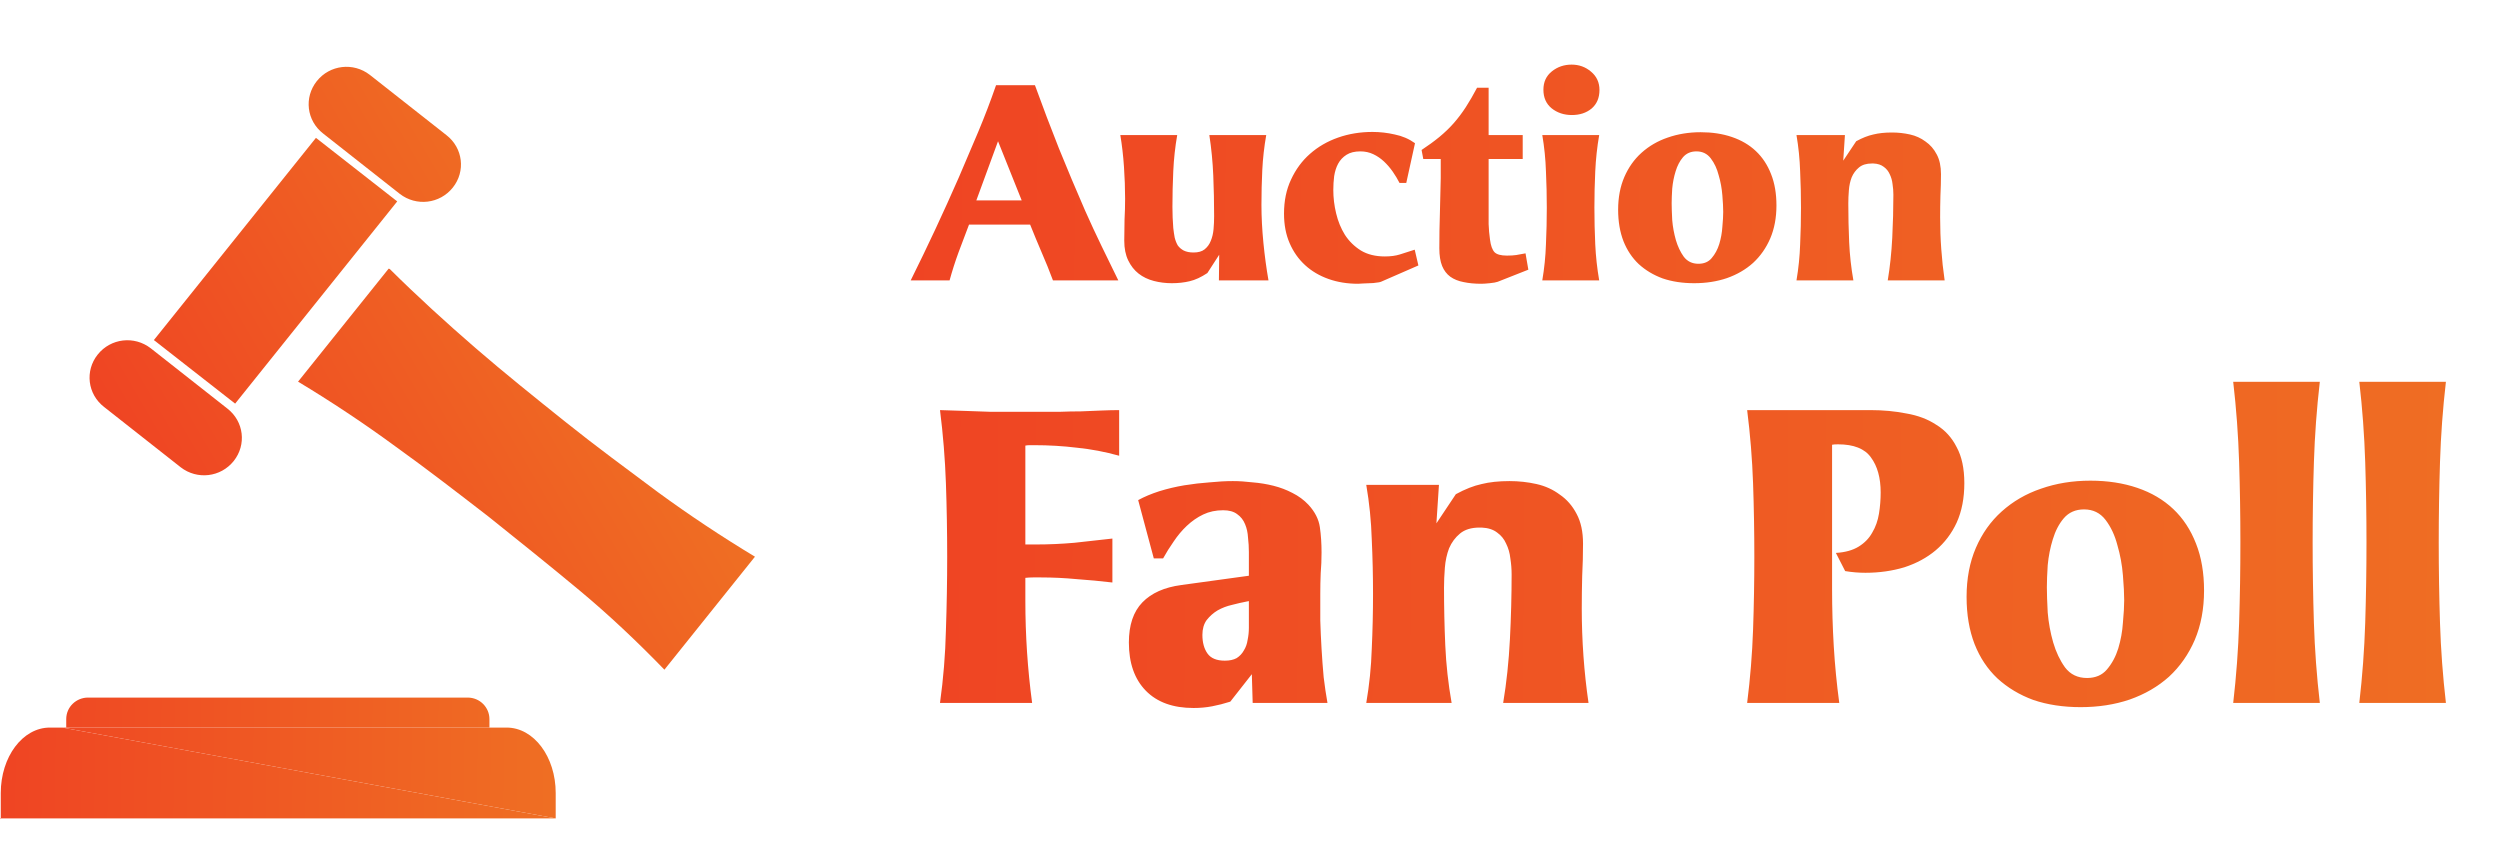
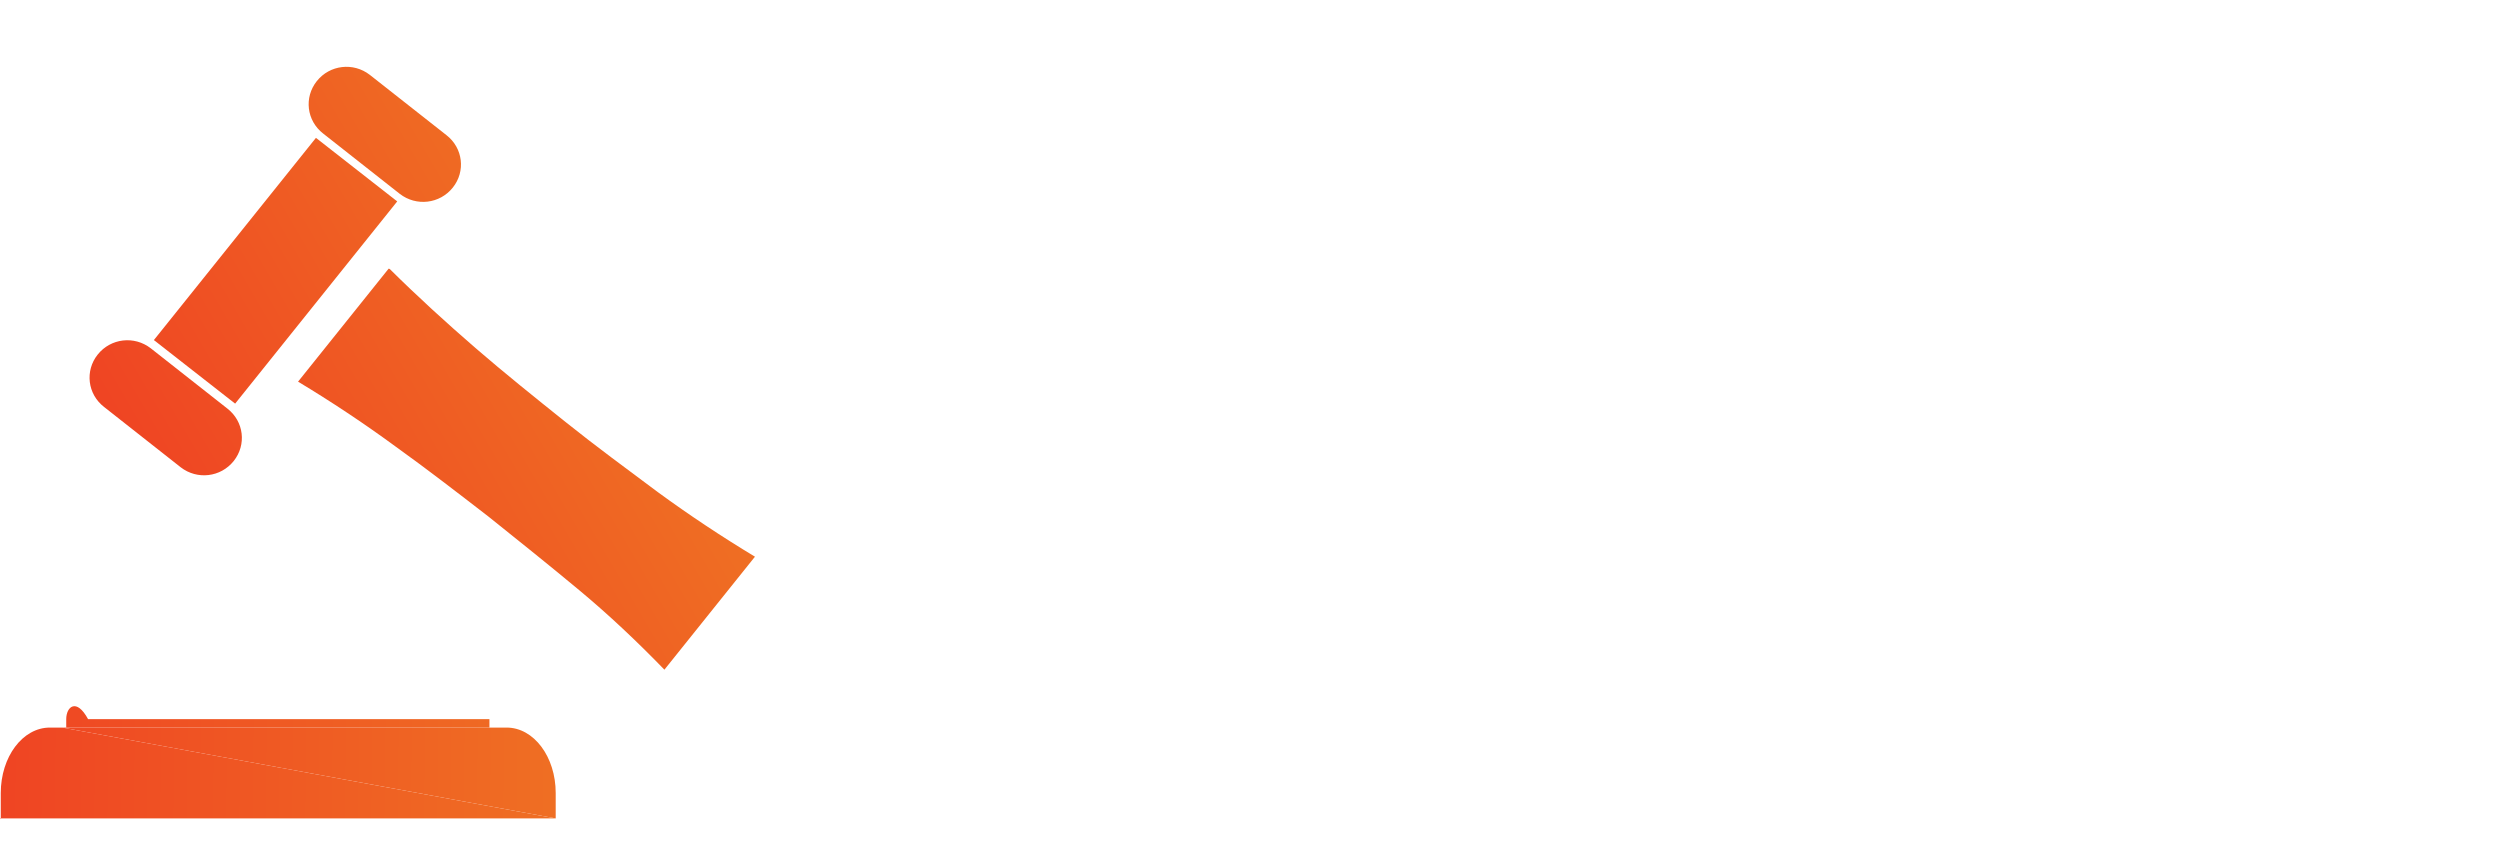
<svg xmlns="http://www.w3.org/2000/svg" width="71" height="24" viewBox="0 0 71 24" fill="none">
  <path fill-rule="evenodd" clip-rule="evenodd" d="M15.782 23.243L1.77 20.663H14.387C15.162 20.663 15.782 21.494 15.782 22.522V23.265V23.243Z" fill="url(#paint0_linear_112_57)" />
  <path fill-rule="evenodd" clip-rule="evenodd" d="M0 23.243H15.782L1.77 20.663H1.417C0.642 20.663 0.022 21.494 0.022 22.522V23.265L0 23.243Z" fill="url(#paint1_linear_112_57)" />
-   <path fill-rule="evenodd" clip-rule="evenodd" d="M13.9 20.663V20.423C13.9 20.095 13.634 19.811 13.28 19.811H2.501C2.169 19.811 1.881 20.073 1.881 20.423V20.663H13.9Z" fill="url(#paint2_linear_112_57)" />
+   <path fill-rule="evenodd" clip-rule="evenodd" d="M13.9 20.663V20.423H2.501C2.169 19.811 1.881 20.073 1.881 20.423V20.663H13.9Z" fill="url(#paint2_linear_112_57)" />
  <path d="M8.973 3.915L4.37 9.658L6.678 11.463L11.281 5.72L8.973 3.915Z" fill="url(#paint3_linear_112_57)" />
  <path fill-rule="evenodd" clip-rule="evenodd" d="M8.997 2.304C9.366 1.841 10.035 1.762 10.504 2.127L12.68 3.839C13.149 4.203 13.229 4.865 12.86 5.327C12.491 5.79 11.822 5.869 11.353 5.505L9.177 3.792C8.708 3.428 8.629 2.767 8.997 2.304Z" fill="url(#paint4_linear_112_57)" />
  <path fill-rule="evenodd" clip-rule="evenodd" d="M2.775 10.069C3.144 9.606 3.813 9.528 4.282 9.892L6.458 11.604C6.927 11.968 7.006 12.63 6.638 13.092C6.269 13.555 5.6 13.634 5.131 13.27L2.955 11.557C2.486 11.193 2.406 10.532 2.775 10.069Z" fill="url(#paint5_linear_112_57)" />
  <path fill-rule="evenodd" clip-rule="evenodd" d="M11.067 7.638C11.859 8.423 12.677 9.168 13.504 9.884C14.331 10.599 15.196 11.292 16.062 11.985C16.927 12.678 17.819 13.331 18.681 13.975C19.574 14.628 20.494 15.239 21.441 15.81L18.869 19.019C18.097 18.222 17.297 17.466 16.451 16.762C15.605 16.058 14.74 15.365 13.874 14.672C12.99 13.989 12.106 13.307 11.224 12.674C10.332 12.021 9.412 11.409 8.465 10.839L11.037 7.63L11.067 7.638Z" fill="url(#paint6_linear_112_57)" />
-   <path d="M29.392 2.419C29.611 3.022 29.837 3.619 30.072 4.211C30.312 4.803 30.56 5.392 30.816 5.979C30.965 6.315 31.12 6.648 31.28 6.979C31.44 7.304 31.6 7.632 31.76 7.963H29.904C29.803 7.691 29.696 7.427 29.584 7.171C29.472 6.91 29.363 6.646 29.256 6.379H27.52C27.424 6.64 27.325 6.902 27.224 7.163C27.128 7.424 27.043 7.691 26.968 7.963H25.864C26.344 6.998 26.8 6.022 27.232 5.035C27.419 4.603 27.603 4.171 27.784 3.739C27.965 3.307 28.133 2.867 28.288 2.419H29.392ZM27.728 5.691H29.016L28.344 4.011L27.728 5.691ZM34.625 7.235L34.289 7.755C34.113 7.872 33.945 7.95 33.785 7.987C33.63 8.024 33.462 8.043 33.281 8.043C33.105 8.043 32.934 8.022 32.769 7.979C32.604 7.936 32.46 7.867 32.337 7.771C32.214 7.675 32.116 7.55 32.041 7.395C31.966 7.24 31.929 7.054 31.929 6.835C31.929 6.632 31.932 6.432 31.937 6.235C31.948 6.038 31.953 5.84 31.953 5.643C31.953 5.35 31.942 5.048 31.921 4.739C31.9 4.424 31.865 4.123 31.817 3.835H33.433C33.374 4.171 33.337 4.512 33.321 4.859C33.305 5.2 33.297 5.539 33.297 5.875C33.297 6.078 33.305 6.278 33.321 6.475C33.332 6.571 33.345 6.662 33.361 6.747C33.382 6.832 33.412 6.907 33.449 6.971C33.492 7.03 33.548 7.078 33.617 7.115C33.692 7.152 33.785 7.171 33.897 7.171C34.03 7.171 34.134 7.142 34.209 7.083C34.289 7.019 34.348 6.939 34.385 6.843C34.428 6.742 34.454 6.63 34.465 6.507C34.476 6.384 34.481 6.262 34.481 6.139C34.481 5.75 34.473 5.366 34.457 4.987C34.441 4.603 34.404 4.219 34.345 3.835H35.961C35.902 4.171 35.865 4.502 35.849 4.827C35.833 5.152 35.825 5.483 35.825 5.819C35.825 6.16 35.844 6.52 35.881 6.899C35.918 7.272 35.966 7.627 36.025 7.963H34.617L34.625 7.235ZM39.938 5.195H39.746C39.692 5.088 39.628 4.982 39.554 4.875C39.479 4.768 39.396 4.672 39.306 4.587C39.215 4.502 39.114 4.432 39.002 4.379C38.89 4.326 38.767 4.299 38.634 4.299C38.474 4.299 38.343 4.331 38.242 4.395C38.14 4.459 38.06 4.544 38.002 4.651C37.948 4.752 37.911 4.87 37.89 5.003C37.874 5.131 37.866 5.262 37.866 5.395C37.866 5.614 37.892 5.835 37.946 6.059C37.999 6.283 38.082 6.486 38.194 6.667C38.311 6.848 38.463 6.998 38.65 7.115C38.836 7.227 39.063 7.283 39.33 7.283C39.495 7.283 39.636 7.264 39.754 7.227C39.876 7.19 40.018 7.144 40.178 7.091L40.282 7.539L39.218 8.003C39.191 8.014 39.148 8.022 39.09 8.027C39.031 8.038 38.967 8.043 38.898 8.043C38.834 8.048 38.77 8.051 38.706 8.051C38.647 8.056 38.602 8.059 38.57 8.059C38.266 8.059 37.986 8.014 37.73 7.923C37.474 7.832 37.252 7.702 37.066 7.531C36.879 7.36 36.732 7.152 36.626 6.907C36.519 6.662 36.466 6.382 36.466 6.067C36.466 5.704 36.532 5.382 36.666 5.099C36.799 4.811 36.978 4.568 37.202 4.371C37.431 4.168 37.698 4.014 38.002 3.907C38.306 3.8 38.631 3.747 38.978 3.747C39.191 3.747 39.402 3.771 39.61 3.819C39.823 3.862 40.015 3.944 40.186 4.067L39.938 5.195ZM42.277 2.491V3.835H43.245V4.515H42.277V5.907C42.277 6.056 42.277 6.208 42.277 6.363C42.282 6.512 42.295 6.662 42.317 6.811C42.338 6.976 42.381 7.094 42.445 7.163C42.509 7.227 42.626 7.259 42.797 7.259C42.903 7.259 42.991 7.254 43.061 7.243C43.135 7.232 43.223 7.216 43.325 7.195L43.405 7.659L42.533 8.003C42.49 8.019 42.415 8.032 42.309 8.043C42.202 8.054 42.122 8.059 42.069 8.059C41.882 8.059 41.714 8.043 41.565 8.011C41.421 7.984 41.295 7.934 41.189 7.859C41.087 7.784 41.01 7.683 40.957 7.555C40.903 7.422 40.877 7.254 40.877 7.051C40.877 6.715 40.882 6.384 40.893 6.059C40.903 5.728 40.911 5.395 40.917 5.059V4.515H40.421L40.373 4.259C40.559 4.136 40.727 4.014 40.877 3.891C41.026 3.768 41.162 3.638 41.285 3.499C41.407 3.36 41.522 3.208 41.629 3.043C41.735 2.878 41.842 2.694 41.949 2.491H42.277ZM44.633 1.835C44.846 1.835 45.03 1.902 45.185 2.035C45.345 2.168 45.425 2.342 45.425 2.555C45.425 2.779 45.35 2.955 45.201 3.083C45.051 3.206 44.865 3.267 44.641 3.267C44.417 3.267 44.225 3.203 44.065 3.075C43.91 2.947 43.833 2.771 43.833 2.547C43.833 2.328 43.913 2.155 44.073 2.027C44.233 1.899 44.419 1.835 44.633 1.835ZM45.417 3.835C45.358 4.176 45.321 4.52 45.305 4.867C45.289 5.208 45.281 5.552 45.281 5.899C45.281 6.246 45.289 6.592 45.305 6.939C45.321 7.28 45.358 7.622 45.417 7.963H43.801C43.859 7.622 43.894 7.28 43.905 6.939C43.921 6.592 43.929 6.246 43.929 5.899C43.929 5.552 43.921 5.208 43.905 4.867C43.894 4.52 43.859 4.176 43.801 3.835H45.417ZM48.299 3.755C48.625 3.755 48.921 3.8 49.187 3.891C49.454 3.982 49.681 4.115 49.867 4.291C50.054 4.467 50.198 4.686 50.299 4.947C50.401 5.203 50.451 5.499 50.451 5.835C50.451 6.182 50.393 6.494 50.275 6.771C50.158 7.043 49.995 7.275 49.787 7.467C49.579 7.654 49.331 7.798 49.043 7.899C48.761 7.995 48.451 8.043 48.115 8.043C47.785 8.043 47.486 7.998 47.219 7.907C46.958 7.811 46.731 7.675 46.539 7.499C46.353 7.323 46.209 7.107 46.107 6.851C46.006 6.59 45.955 6.291 45.955 5.955C45.955 5.608 46.014 5.299 46.131 5.027C46.249 4.755 46.411 4.526 46.619 4.339C46.833 4.147 47.081 4.003 47.363 3.907C47.651 3.806 47.963 3.755 48.299 3.755ZM48.179 4.299C48.019 4.299 47.891 4.355 47.795 4.467C47.705 4.574 47.635 4.707 47.587 4.867C47.539 5.022 47.507 5.184 47.491 5.355C47.481 5.52 47.475 5.659 47.475 5.771C47.475 5.894 47.481 6.054 47.491 6.251C47.507 6.443 47.542 6.632 47.595 6.819C47.649 7 47.723 7.158 47.819 7.291C47.921 7.424 48.059 7.491 48.235 7.491C48.395 7.491 48.521 7.438 48.611 7.331C48.707 7.219 48.779 7.086 48.827 6.931C48.875 6.771 48.905 6.608 48.915 6.443C48.931 6.272 48.939 6.131 48.939 6.019C48.939 5.896 48.931 5.739 48.915 5.547C48.899 5.35 48.865 5.16 48.811 4.979C48.763 4.792 48.689 4.632 48.587 4.499C48.486 4.366 48.35 4.299 48.179 4.299ZM51.02 7.963C51.078 7.622 51.113 7.28 51.124 6.939C51.14 6.592 51.148 6.246 51.148 5.899C51.148 5.558 51.14 5.214 51.124 4.867C51.113 4.52 51.078 4.176 51.02 3.835H52.396L52.348 4.563L52.716 4.011C52.892 3.915 53.054 3.851 53.204 3.819C53.353 3.782 53.529 3.763 53.732 3.763C53.908 3.763 54.078 3.782 54.244 3.819C54.409 3.856 54.556 3.923 54.684 4.019C54.817 4.11 54.924 4.232 55.004 4.387C55.084 4.536 55.124 4.723 55.124 4.947C55.124 5.15 55.118 5.355 55.108 5.563C55.102 5.771 55.1 5.976 55.1 6.179C55.1 6.478 55.11 6.776 55.132 7.075C55.153 7.374 55.185 7.67 55.228 7.963H53.612C53.676 7.579 53.718 7.176 53.74 6.755C53.761 6.334 53.772 5.926 53.772 5.531C53.772 5.43 53.764 5.328 53.748 5.227C53.737 5.126 53.71 5.032 53.668 4.947C53.63 4.862 53.574 4.792 53.5 4.739C53.425 4.68 53.326 4.648 53.204 4.643H53.164C53.009 4.643 52.886 4.68 52.796 4.755C52.705 4.83 52.636 4.923 52.588 5.035C52.545 5.147 52.518 5.27 52.508 5.403C52.497 5.536 52.492 5.662 52.492 5.779C52.492 6.147 52.5 6.512 52.516 6.875C52.532 7.238 52.572 7.6 52.636 7.963H51.02ZM26.9 15.811C26.9 15.107 26.888 14.411 26.864 13.723C26.84 13.035 26.784 12.343 26.696 11.647C26.96 11.655 27.208 11.663 27.44 11.671C27.672 11.679 27.9 11.687 28.124 11.695C28.356 11.695 28.592 11.695 28.832 11.695C29.072 11.695 29.332 11.695 29.612 11.695C29.756 11.695 29.92 11.695 30.104 11.695C30.296 11.687 30.492 11.683 30.692 11.683C30.9 11.675 31.096 11.667 31.28 11.659C31.472 11.651 31.64 11.647 31.784 11.647V12.943C31.384 12.831 30.984 12.755 30.584 12.715C30.192 12.667 29.788 12.643 29.372 12.643C29.332 12.643 29.288 12.643 29.24 12.643C29.2 12.643 29.16 12.647 29.12 12.655V15.463H29.432C29.784 15.463 30.144 15.447 30.512 15.415C30.88 15.375 31.24 15.335 31.592 15.295V16.543C31.256 16.503 30.916 16.471 30.572 16.447C30.236 16.415 29.9 16.399 29.564 16.399C29.492 16.399 29.416 16.399 29.336 16.399C29.264 16.399 29.192 16.403 29.12 16.411V17.071C29.12 17.551 29.136 18.035 29.168 18.523C29.2 19.003 29.248 19.483 29.312 19.963H26.696C26.792 19.275 26.848 18.587 26.864 17.899C26.888 17.203 26.9 16.507 26.9 15.811ZM35.552 19.147L34.94 19.927C34.764 19.983 34.592 20.027 34.424 20.059C34.256 20.091 34.08 20.107 33.896 20.107C33.312 20.107 32.86 19.943 32.54 19.615C32.22 19.287 32.06 18.831 32.06 18.247C32.06 17.751 32.188 17.371 32.444 17.107C32.7 16.843 33.068 16.679 33.548 16.615L35.468 16.351V15.679C35.468 15.543 35.46 15.407 35.444 15.271C35.436 15.127 35.408 14.999 35.36 14.887C35.312 14.767 35.236 14.671 35.132 14.599C35.036 14.527 34.904 14.491 34.736 14.491C34.528 14.491 34.34 14.531 34.172 14.611C34.004 14.691 33.848 14.799 33.704 14.935C33.568 15.063 33.444 15.211 33.332 15.379C33.22 15.539 33.12 15.699 33.032 15.859H32.768L32.324 14.203C32.5 14.107 32.7 14.023 32.924 13.951C33.156 13.879 33.392 13.823 33.632 13.783C33.88 13.743 34.12 13.715 34.352 13.699C34.592 13.675 34.812 13.663 35.012 13.663C35.188 13.663 35.376 13.675 35.576 13.699C35.776 13.715 35.972 13.747 36.164 13.795C36.356 13.843 36.536 13.911 36.704 13.999C36.88 14.087 37.032 14.199 37.16 14.335C37.344 14.535 37.452 14.747 37.484 14.971C37.516 15.195 37.532 15.435 37.532 15.691C37.532 15.891 37.524 16.087 37.508 16.279C37.5 16.471 37.496 16.667 37.496 16.867C37.496 17.099 37.496 17.351 37.496 17.623C37.504 17.887 37.516 18.155 37.532 18.427C37.548 18.699 37.568 18.967 37.592 19.231C37.624 19.495 37.66 19.739 37.7 19.963H35.576L35.552 19.147ZM35.468 17.071L35.408 17.083C35.28 17.107 35.14 17.139 34.988 17.179C34.844 17.211 34.708 17.263 34.58 17.335C34.46 17.407 34.356 17.499 34.268 17.611C34.188 17.723 34.148 17.863 34.148 18.031C34.148 18.247 34.196 18.423 34.292 18.559C34.388 18.695 34.552 18.763 34.784 18.763C34.92 18.763 35.032 18.739 35.12 18.691C35.208 18.635 35.276 18.563 35.324 18.475C35.38 18.387 35.416 18.287 35.432 18.175C35.456 18.063 35.468 17.947 35.468 17.827V17.071ZM38.802 19.963C38.89 19.451 38.942 18.939 38.958 18.427C38.982 17.907 38.994 17.387 38.994 16.867C38.994 16.355 38.982 15.839 38.958 15.319C38.942 14.799 38.89 14.283 38.802 13.771H40.866L40.794 14.863L41.346 14.035C41.61 13.891 41.854 13.795 42.078 13.747C42.302 13.691 42.566 13.663 42.87 13.663C43.134 13.663 43.39 13.691 43.638 13.747C43.886 13.803 44.106 13.903 44.298 14.047C44.498 14.183 44.658 14.367 44.778 14.599C44.898 14.823 44.958 15.103 44.958 15.439C44.958 15.743 44.95 16.051 44.934 16.363C44.926 16.675 44.922 16.983 44.922 17.287C44.922 17.735 44.938 18.183 44.97 18.631C45.002 19.079 45.05 19.523 45.114 19.963H42.69C42.786 19.387 42.85 18.783 42.882 18.151C42.914 17.519 42.93 16.907 42.93 16.315C42.93 16.163 42.918 16.011 42.894 15.859C42.878 15.707 42.838 15.567 42.774 15.439C42.718 15.311 42.634 15.207 42.522 15.127C42.41 15.039 42.262 14.991 42.078 14.983H42.018C41.786 14.983 41.602 15.039 41.466 15.151C41.33 15.263 41.226 15.403 41.154 15.571C41.09 15.739 41.05 15.923 41.034 16.123C41.018 16.323 41.01 16.511 41.01 16.687C41.01 17.239 41.022 17.787 41.046 18.331C41.07 18.875 41.13 19.419 41.226 19.963H38.802ZM49.619 19.963C49.707 19.267 49.763 18.575 49.787 17.887C49.811 17.199 49.823 16.507 49.823 15.811C49.823 15.107 49.811 14.411 49.787 13.723C49.763 13.035 49.707 12.343 49.619 11.647H53.123C53.483 11.647 53.823 11.679 54.143 11.743C54.471 11.799 54.755 11.907 54.995 12.067C55.243 12.219 55.435 12.431 55.571 12.703C55.715 12.967 55.787 13.307 55.787 13.723C55.787 14.147 55.715 14.519 55.571 14.839C55.427 15.151 55.227 15.415 54.971 15.631C54.723 15.839 54.427 15.999 54.083 16.111C53.739 16.215 53.371 16.267 52.979 16.267C52.883 16.267 52.787 16.263 52.691 16.255C52.595 16.247 52.499 16.235 52.403 16.219L52.139 15.703C52.403 15.687 52.619 15.627 52.787 15.523C52.955 15.419 53.083 15.287 53.171 15.127C53.267 14.967 53.331 14.787 53.363 14.587C53.395 14.387 53.411 14.187 53.411 13.987C53.411 13.571 53.319 13.239 53.135 12.991C52.959 12.743 52.647 12.619 52.199 12.619C52.119 12.619 52.063 12.623 52.031 12.631V16.735C52.031 17.279 52.047 17.819 52.079 18.355C52.111 18.891 52.163 19.427 52.235 19.963H49.619ZM59.367 13.651C59.855 13.651 60.299 13.719 60.699 13.855C61.099 13.991 61.439 14.191 61.719 14.455C61.999 14.719 62.215 15.047 62.367 15.439C62.519 15.823 62.595 16.267 62.595 16.771C62.595 17.291 62.507 17.759 62.331 18.175C62.155 18.583 61.911 18.931 61.599 19.219C61.287 19.499 60.915 19.715 60.483 19.867C60.059 20.011 59.595 20.083 59.091 20.083C58.595 20.083 58.147 20.015 57.747 19.879C57.355 19.735 57.015 19.531 56.727 19.267C56.447 19.003 56.231 18.679 56.079 18.295C55.927 17.903 55.851 17.455 55.851 16.951C55.851 16.431 55.939 15.967 56.115 15.559C56.291 15.151 56.535 14.807 56.847 14.527C57.167 14.239 57.539 14.023 57.963 13.879C58.395 13.727 58.863 13.651 59.367 13.651ZM59.187 14.467C58.947 14.467 58.755 14.551 58.611 14.719C58.475 14.879 58.371 15.079 58.299 15.319C58.227 15.551 58.179 15.795 58.155 16.051C58.139 16.299 58.131 16.507 58.131 16.675C58.131 16.859 58.139 17.099 58.155 17.395C58.179 17.683 58.231 17.967 58.311 18.247C58.391 18.519 58.503 18.755 58.647 18.955C58.799 19.155 59.007 19.255 59.271 19.255C59.511 19.255 59.699 19.175 59.835 19.015C59.979 18.847 60.087 18.647 60.159 18.415C60.231 18.175 60.275 17.931 60.291 17.683C60.315 17.427 60.327 17.215 60.327 17.047C60.327 16.863 60.315 16.627 60.291 16.339C60.267 16.043 60.215 15.759 60.135 15.487C60.063 15.207 59.951 14.967 59.799 14.767C59.647 14.567 59.443 14.467 59.187 14.467ZM63.423 19.963C63.511 19.203 63.567 18.447 63.591 17.695C63.615 16.935 63.627 16.171 63.627 15.403C63.627 14.635 63.615 13.875 63.591 13.123C63.567 12.363 63.511 11.603 63.423 10.843H65.883C65.795 11.603 65.739 12.363 65.715 13.123C65.691 13.875 65.679 14.635 65.679 15.403C65.679 16.171 65.691 16.935 65.715 17.695C65.739 18.447 65.795 19.203 65.883 19.963H63.423ZM67.004 19.963C67.092 19.203 67.148 18.447 67.172 17.695C67.196 16.935 67.208 16.171 67.208 15.403C67.208 14.635 67.196 13.875 67.172 13.123C67.148 12.363 67.092 11.603 67.004 10.843H69.464C69.376 11.603 69.32 12.363 69.296 13.123C69.272 13.875 69.26 14.635 69.26 15.403C69.26 16.171 69.272 16.935 69.296 17.695C69.32 18.447 69.376 19.203 69.464 19.963H67.004Z" fill="url(#paint7_linear_112_57)" />
  <defs>
    <linearGradient id="paint0_linear_112_57" x1="-1.231" y1="21.07" x2="19.744" y2="21.32" gradientUnits="userSpaceOnUse">
      <stop stop-color="#EF4123" />
      <stop offset="1" stop-color="#EF7923" />
    </linearGradient>
    <linearGradient id="paint1_linear_112_57" x1="-1.231" y1="21.07" x2="19.744" y2="21.32" gradientUnits="userSpaceOnUse">
      <stop stop-color="#EF4123" />
      <stop offset="1" stop-color="#EF7923" />
    </linearGradient>
    <linearGradient id="paint2_linear_112_57" x1="-1.231" y1="21.07" x2="19.744" y2="21.32" gradientUnits="userSpaceOnUse">
      <stop stop-color="#EF4123" />
      <stop offset="1" stop-color="#EF7923" />
    </linearGradient>
    <linearGradient id="paint3_linear_112_57" x1="2.947" y1="13.845" x2="18.907" y2="4.557" gradientUnits="userSpaceOnUse">
      <stop stop-color="#EF4123" />
      <stop offset="1" stop-color="#EF7923" />
    </linearGradient>
    <linearGradient id="paint4_linear_112_57" x1="2.947" y1="13.845" x2="18.907" y2="4.557" gradientUnits="userSpaceOnUse">
      <stop stop-color="#EF4123" />
      <stop offset="1" stop-color="#EF7923" />
    </linearGradient>
    <linearGradient id="paint5_linear_112_57" x1="2.947" y1="13.845" x2="18.907" y2="4.557" gradientUnits="userSpaceOnUse">
      <stop stop-color="#EF4123" />
      <stop offset="1" stop-color="#EF7923" />
    </linearGradient>
    <linearGradient id="paint6_linear_112_57" x1="2.947" y1="13.845" x2="18.907" y2="4.557" gradientUnits="userSpaceOnUse">
      <stop stop-color="#EF4123" />
      <stop offset="1" stop-color="#EF7923" />
    </linearGradient>
    <linearGradient id="paint7_linear_112_57" x1="22.491" y1="9.446" x2="82.304" y2="9.84" gradientUnits="userSpaceOnUse">
      <stop stop-color="#EF4123" />
      <stop offset="1" stop-color="#EF7923" />
    </linearGradient>
  </defs>
</svg>